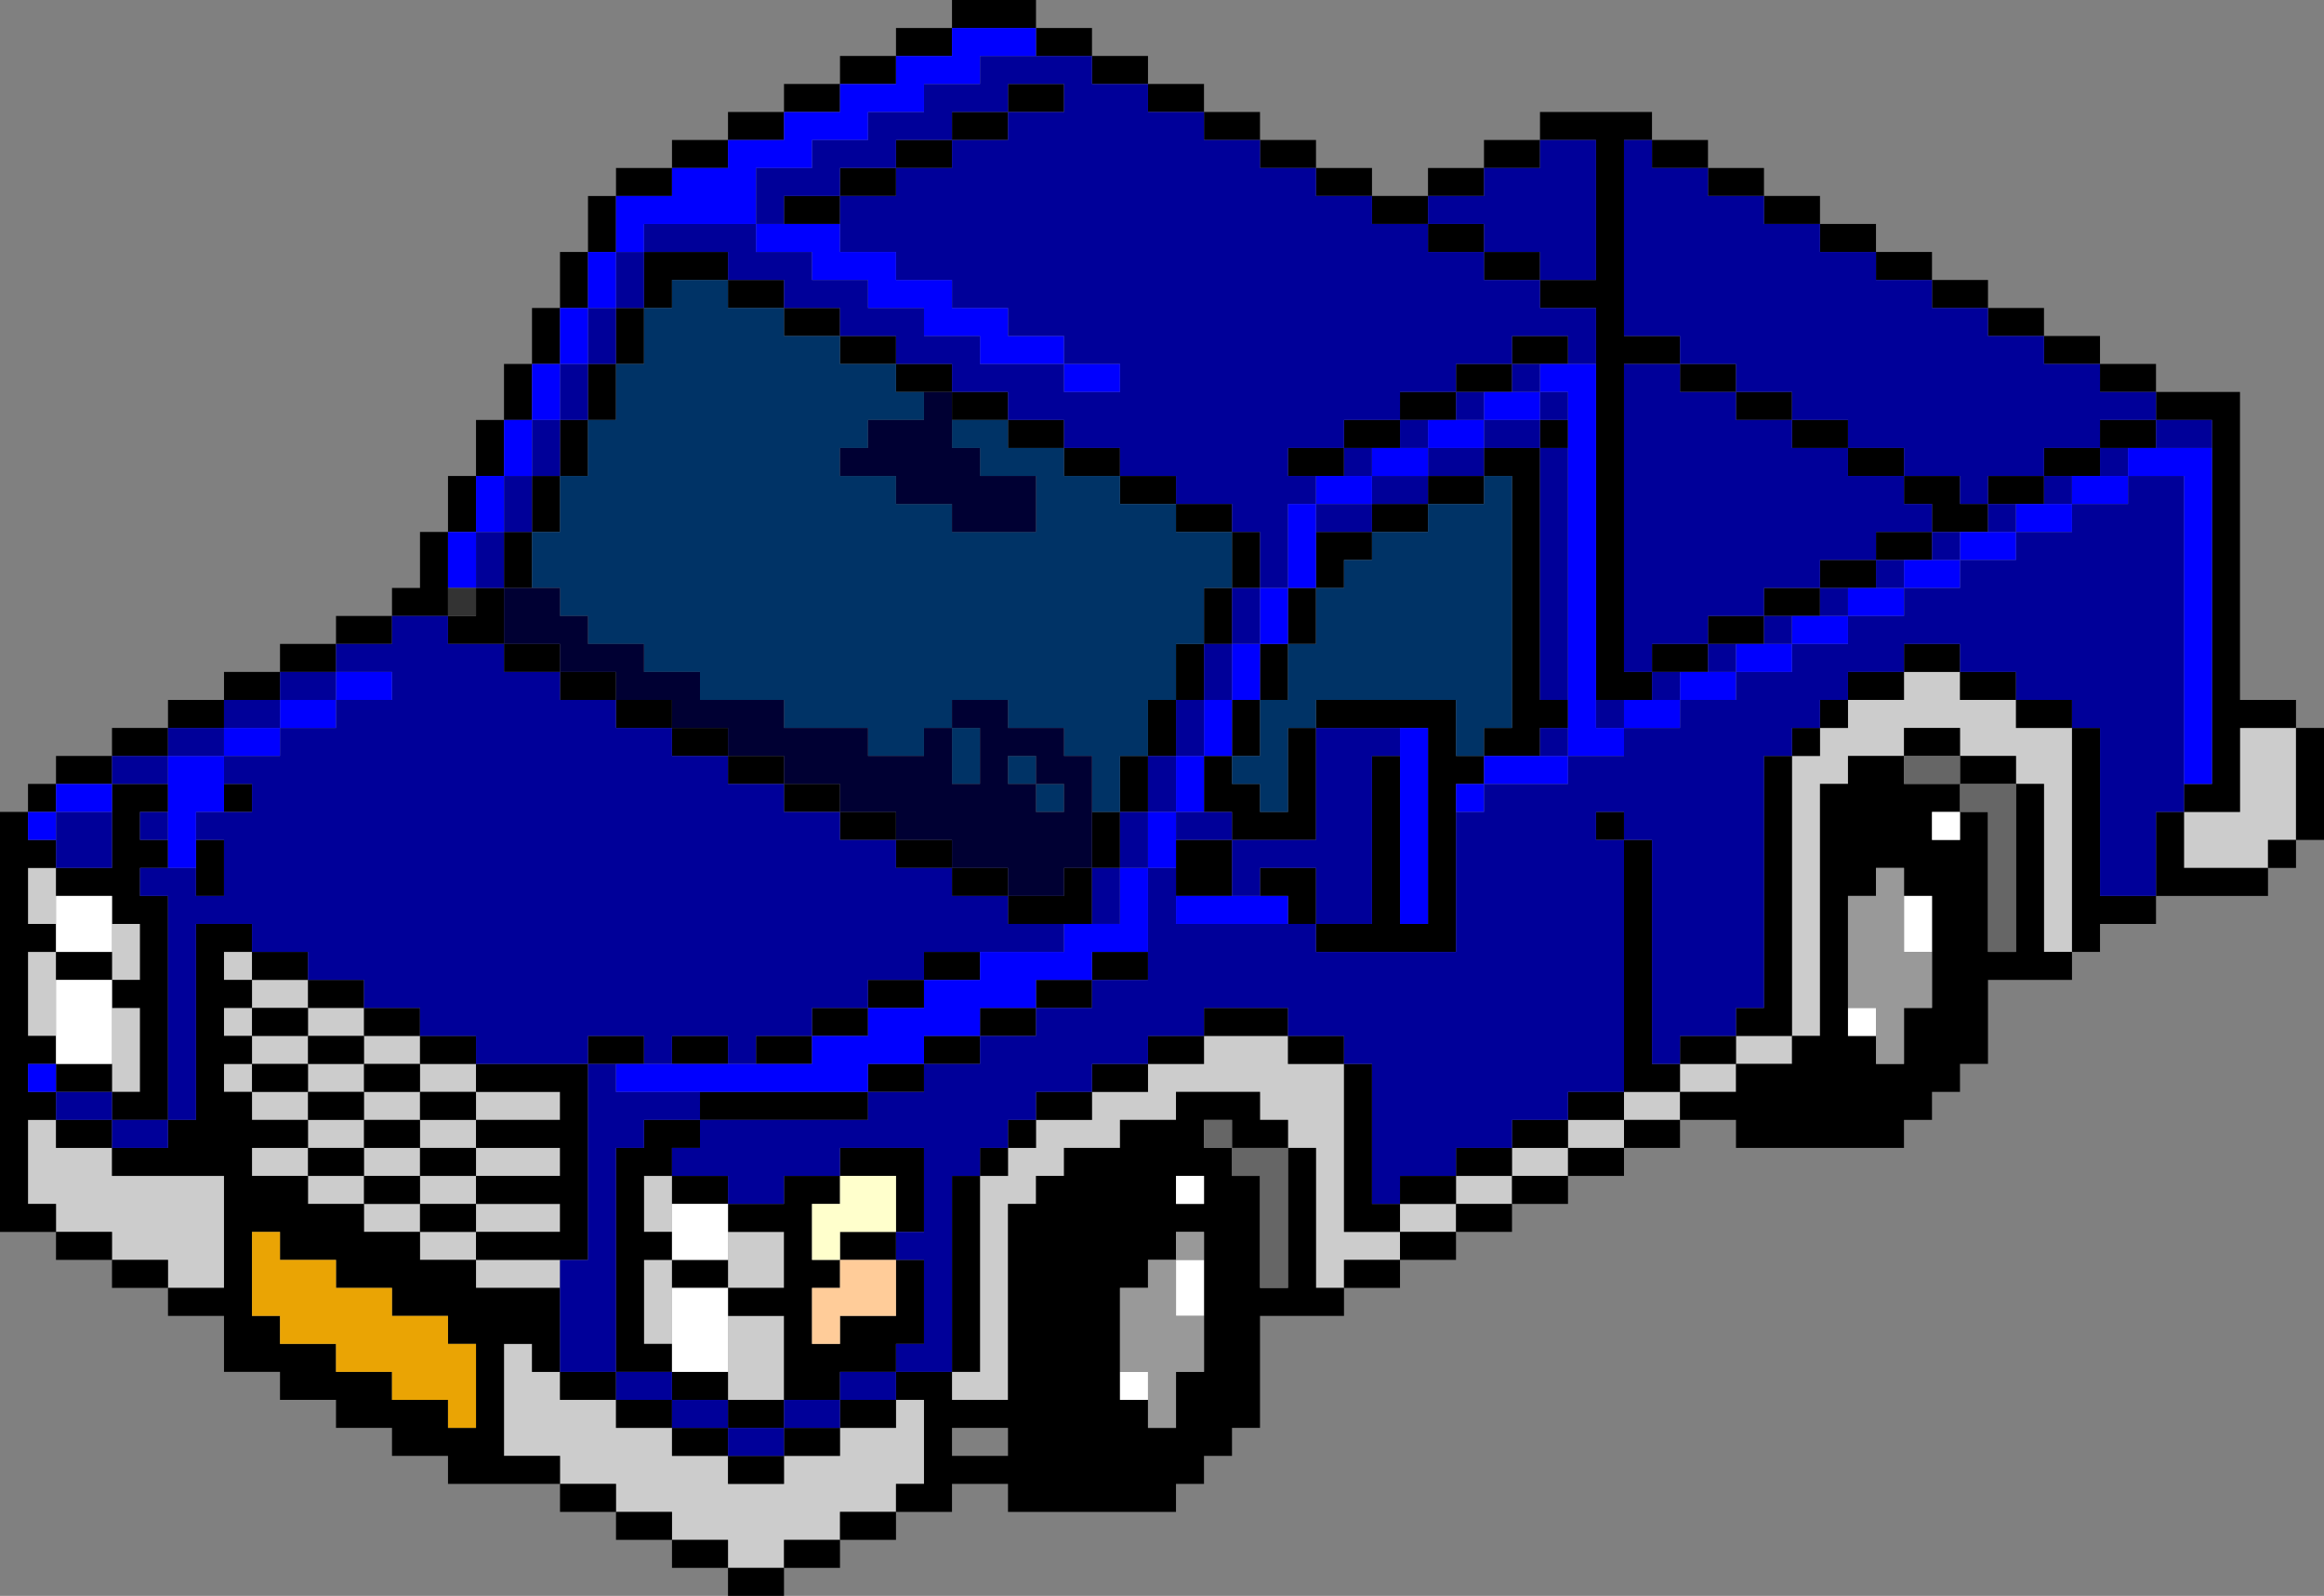
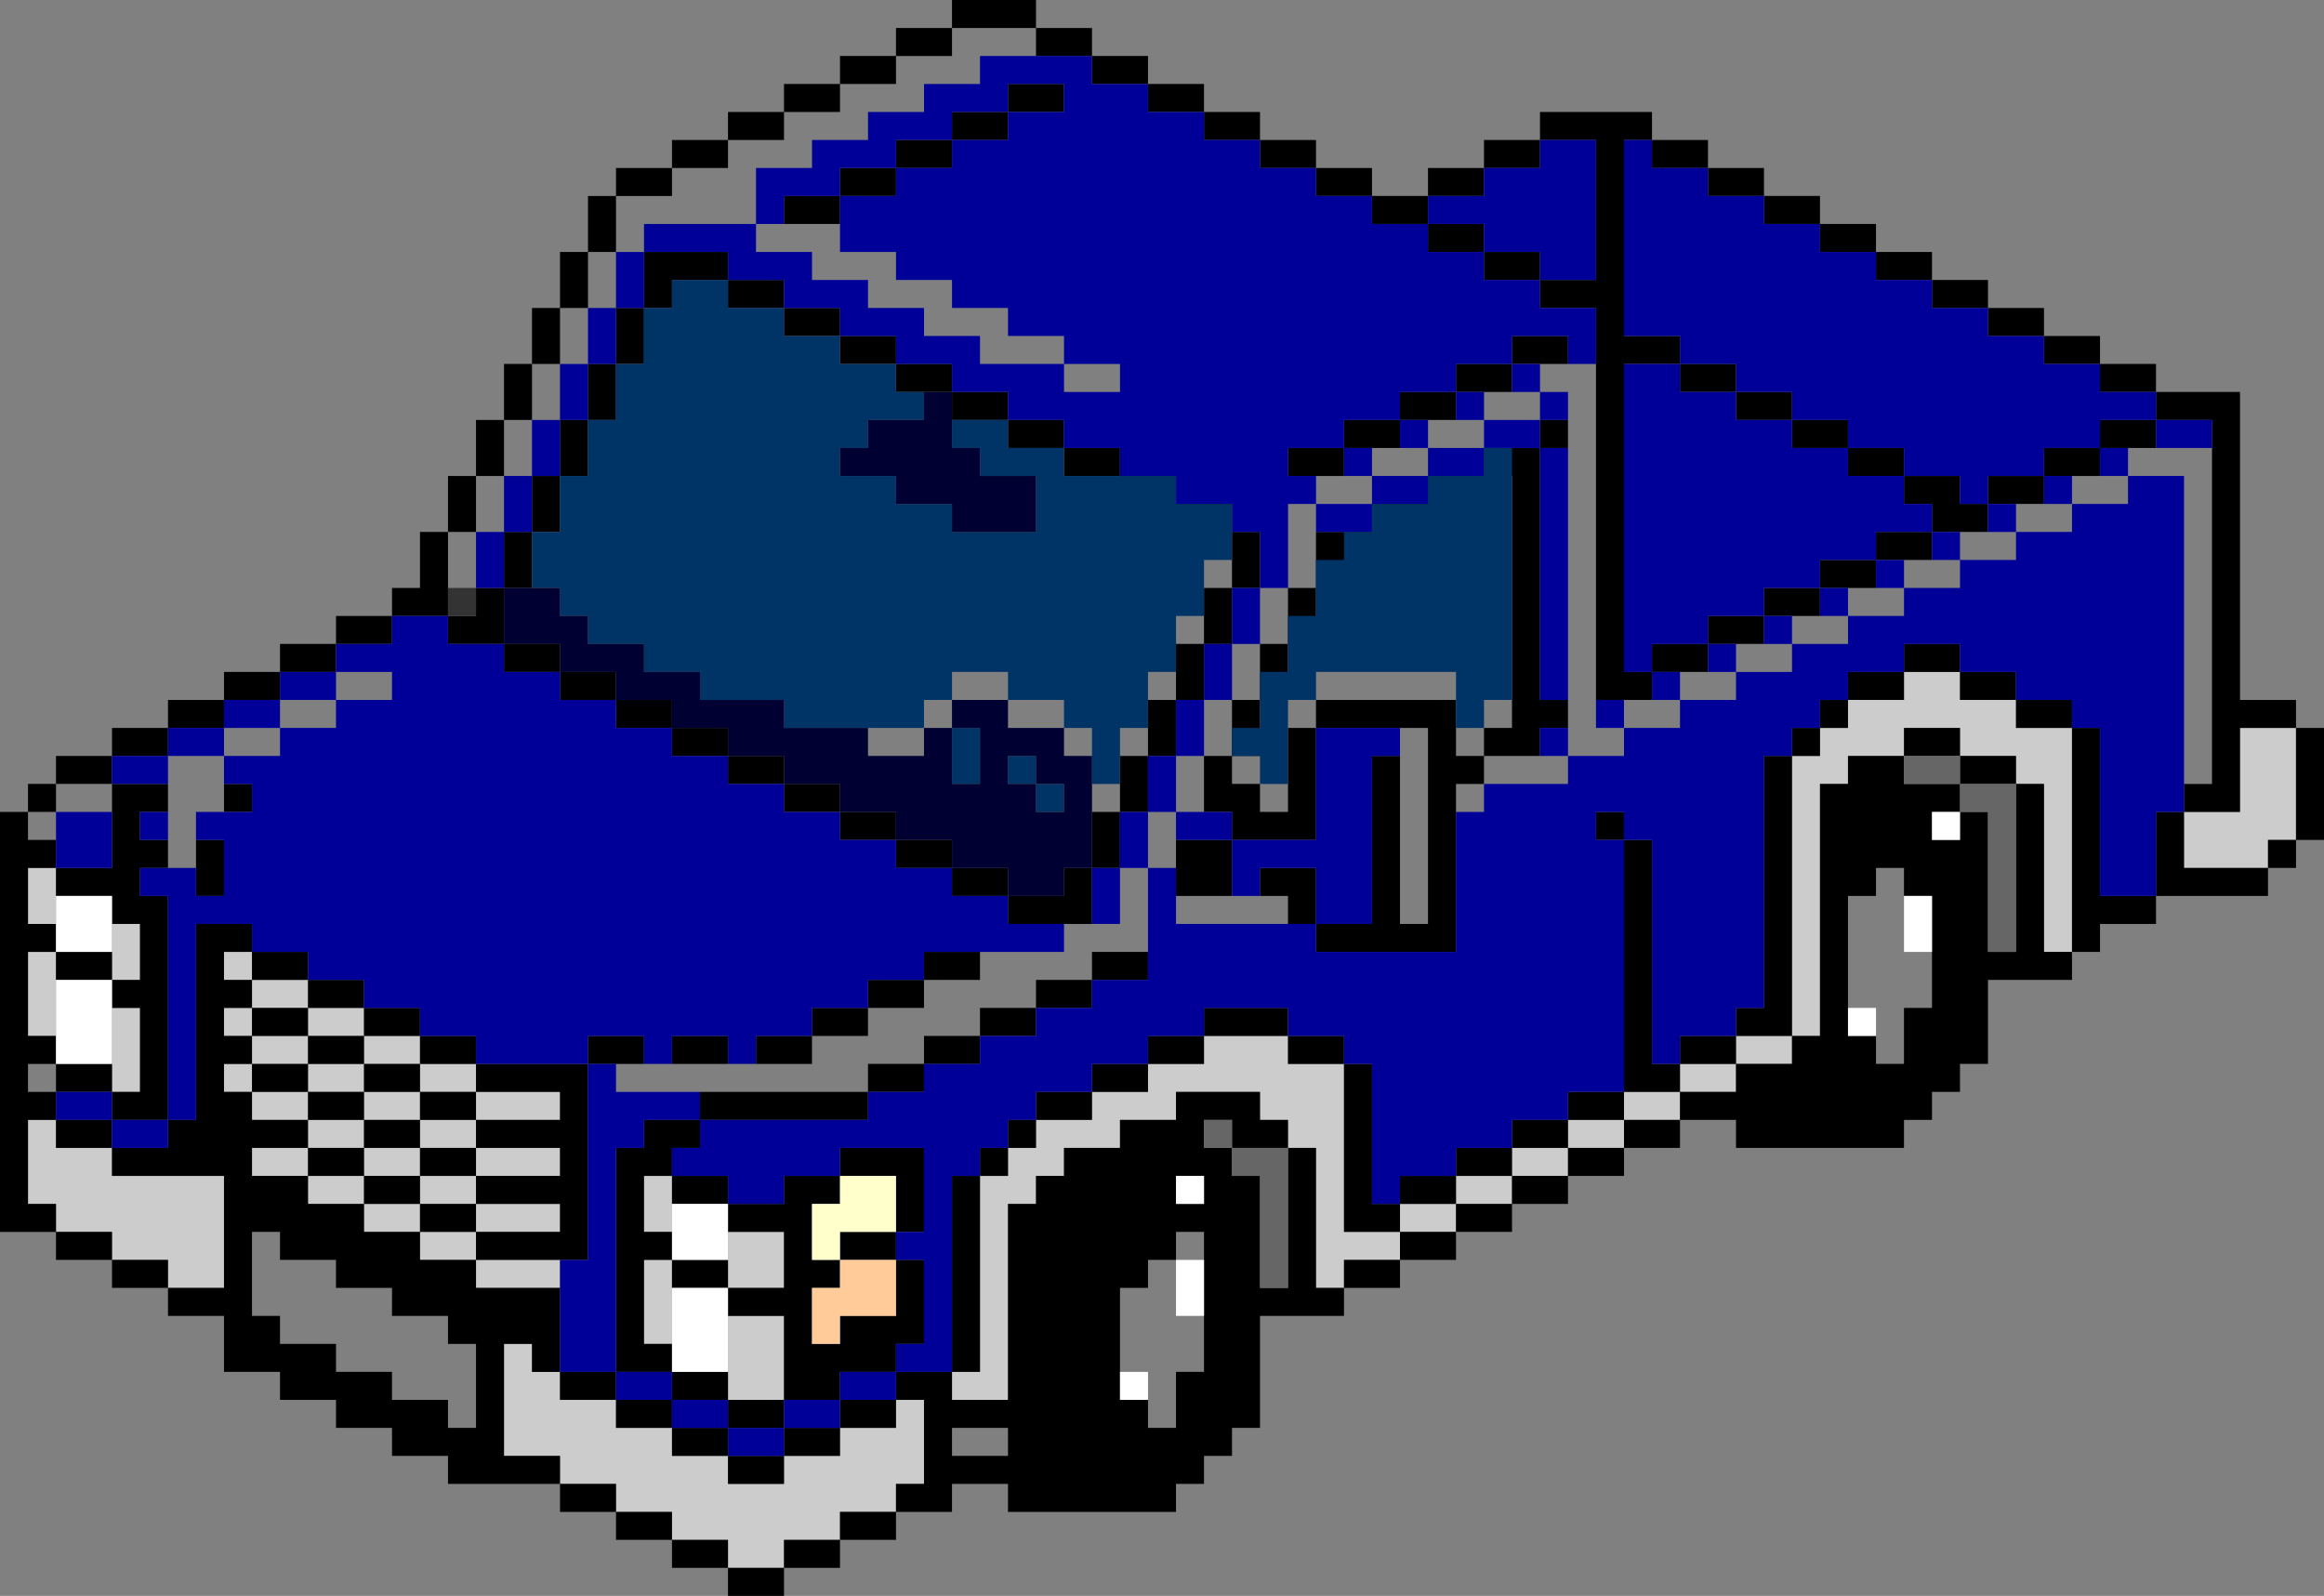
<svg xmlns="http://www.w3.org/2000/svg" id="b" width="83" height="57" viewBox="0 0 83 57">
  <rect x="0" y="0" width="83" height="57" fill="#808080" stroke="none" />
  <g id="c">
    <g id="d">
      <path d="m17,45v-1h-2v1h2m3,1v-1h-3v1h3m4,0v-1h-1v3h1v-2m-9-4v-1h-2v1h2m-2,1v1h2v-1h-2m0,0v-1h-2v1h2m-2-2h2v-1h-2v1m4-1v-1h-2v1h2m-6-1v1h2v-1h-2m0,2v1h2v-1h-2m0-3h-1v1h1v-1m-1-2v1h1v-1h-1m1-1v-1h-1v1h1m2,1v-1h-2v1h2m2,2h-2v1h2v-1m-2,0v-1h-2v1h2m2-1v1h2v-1h-2m-2,0h2v-1h-2v1m6,2v-1h-2v1h2m6,3v2h1v-2h-1m-6-1v1h3v-1h-3m0,2v1h3v-1h-3m0,0v-1h-2v1h2m0-2v-1h-2v1h2m3-1v-1h-3v1h3m-18,1v-1h-1v3h1v1h2v1h2v1h2v-4h-4v-1h-2m3-5h-1v3h1v-3m-3-1v-1h-1v3h1v-2m2-2v2h1v-2h-1m-2-2h-1v2h1v-2m79,0v-1h1v-4h-2v3h-2v2h3m-29,11v1h2v-1h-2m4-1h-2v1h2v-1m-6,2v1h2v-1h-2m10-5v1h2v-1h-2m-2,3v-1h-2v1h2m2-1v-1h-2v1h2m4-2v-1h-2v1h2m-36,9h-2v3h2v-3m5,3h-1v1h-2v1h-2v1h-2v-1h-2v-1h-2v-1h-2v-1h-1v-1h-1v4h2v1h2v1h2v1h2v1h2v-1h2v-1h2v-1h1v-3m-5-6h-2v2h2v-2m18-7h-3v1h-2v1h-2v1h-2v1h-1v1h-1v7h-1v1h2v-7h1v-1h1v-1h2v-1h2v-1h3v1h1v1h1v5h1v-1h2v-1h-2v-6h-2v-1m20-11h-1v1h-1v10h1v-9h1v-1h2v-1h2v1h2v1h1v6h1v-8h-2v-1h-2v-1h-2v1h-2v1Z" style="fill:#ccc;" />
      <path d="m24,55v-1h-2v1h2m-4-2v1h2v-1h-2m4-3h-2v1h2v-1m-2,0v-1h-2v1h2m-13-12v1h2v-1h-2m4,4v1h2v-1h-2m0-1h-2v1h2v-1m0-1v-1h-2v1h2m2,1v-1h-2v1h2m0-3h-2v1h2v-1m-4-1v-1h-2v1h2m2-1v1h2v-1h-2m0,1h-2v1h2v-1m0-2h-2v1h2v-1m-2,0v-1h-2v1h2m14,6v-1h-2v1h-1v8h2v-1h-1v-3h1v-1h-1v-2h1v-1h1m-8,1v-1h-2v1h2m0,2v-1h-2v1h2m0-4v-1h-2v1h2m3-1v1h-3v1h3v1h-3v1h3v1h-3v1h4v-7h-4v1h3m-3-1v-1h-2v1h2m4,0h2v-1h-2v1m-17,7v1h2v-1h-2m0-4v1h4v4h-2v1h2v2h2v1h2v1h2v1h2v1h4v-1h-2v-4h1v1h1v-3h-3v-1h-2v-1h-2v-1h-2v-1h-2v-1h2v-1h-2v-1h-1v-1h1v-1h-1v-1h1v-1h-1v-1h1v-1h-2v7h-1v1h-2m5,3h1v1h2v1h2v1h2v1h1v3h-1v-1h-2v-1h-2v-1h-2v-1h-1v-3m-5,0h-2v1h2v-1m0-3v-1h-2v1h2m0-3h-2v1h2v-1m0-3v-1h-2v1h2m-2-4v-1h-1v-1H0v15h2v-1h-1v-3h1v-1h-1v-1h1v-1h-1v-3h1v-1h-1v-2h1m0-2v-1h-1v1h1m2-1v-1h-2v1h2m14-5v1h2v-1h-2m-1-1h-1v1h2v-2h-1v1m5,3v1h2v-1h-2m0,0v-1h-2v1h2m-16,2v-1h-2v1h2m1,3v2h1v-2h-1m-1-1v-1h-2v3h-2v1h2v1h1v2h-1v1h1v3h-1v1h2v-8h-1v-1h1v-1h-1v-1h1m3,0v-1h-1v1h1m-3-3h2v-1h-2v1m2-2v1h2v-1h-2m6-2h-2v1h2v-1m-2,2v-1h-2v1h2m3-3h-1v1h2v-3h-1v2m4-2h-1v2h1v-2m1-4v2h1v-2h-1m0,2h-1v2h1v-2m-3,2v-2h-1v2h1m1-4h-1v2h1v-2m1-2h1v-2h-1v2m0,0h-1v2h1v-2m2-2v-2h-1v2h1m1,2h-1v2h1v-2m0-2v2h1v-2h-1m0-4h2v-1h-2v1m0,0h-1v2h1v-2m59,23v1h1v-1h-1m-3-1h-1v3h4v-1h-3v-2m5-3h-1v4h1v-4m-13,1v1h2v-1h-2m0-1h-2v1h2v-1m-2-3v1h2v-1h-2m4,2v-1h-2v1h2m3,1h-1v8h1v-1h2v-1h-2v-6m-3-1v1h2v-1h-2m1-8h2v-1h-2v1m-2,0v1h2v-1h-2m-2,2h-2v1h2v-1m0-1v1h2v-1h-1v-1h-2v1h1m2-7v-1h-2v1h2m-4-1h2v-1h-2v1m8,2h-2v1h2v-1m-2,0v-1h-2v1h2m4,2v-1h-2v1h2m0,2v-1h-2v1h2m2-1v13h-1v1h2v-3h2v-1h-2v-11h-3v1h2m-29,30h-2v1h2v-1m2-1h-2v1h2v-1m2-2v-1h-2v1h2m0,0v1h2v-1h-2m-2,1v1h2v-1h-2m4-2v-1h-2v1h2m-6,1v1h2v-1h-2m-1-4h-1v6h2v-1h-1v-5m9,2v1h2v-1h-2m0,2v-1h-2v1h2m0-2v-1h-2v1h2m4-2v-1h-2v1h2m-32,12v1h2v-1h-2m0,4v1h2v-1h-2m-2,2h-2v1h2v-1m0-1v1h2v-1h-2m-2,1v-1h-2v1h2m2-3v-1h-2v1h2m-2-1v-1h-2v1h2m4,0v-1h-2v1h2m-4-2v-1h-2v1h2m2,0h-2v1h2v-1m-2-4v-1h-2v1h2m6-2h-2v1h2v-1m-1-5h2v-1h-2v1m4,3h-1v7h1v-7m1-1h-1v1h1v-1m-6,0v1h2v2h1v-3h-3m-4,2v1h2v2h-2v1h2v3h2v-1h2v-1h1v-3h-1v2h-2v1h-1v-2h1v-1h-1v-2h1v-1h-2v1h-2m0,0v-1h-2v1h2m5-3v-1h-6v1h6m-2-4v1h2v-1h-2m-2,1v1h2v-1h-2m-1,1v-1h-2v1h2m7-2v-1h-2v1h2m0,1v1h2v-1h-2m2-2v-1h-2v1h2m2,6v-1h-1v1h1m3-1v1h-2v1h-1v1h-1v7h-2v-1h-2v1h1v3h-1v1h2v-1h2v1h6v-1h1v-1h1v-1h1v-4h3v-1h-1v-5h-1v5h-1v-4h-1v-1h-1v-1h1v1h2v-1h-1v-1h-3v1h-2m2,3v-1h1v1h-1m0,1h1v5h-1v2h-1v-1h-1v-4h1v-1h1v-1m-8,7h2v1h-2v-1m5-11v-1h-2v1h2m-2-4h2v-1h-2v1m4,2h-2v1h2v-1m-4-1v-1h-2v1h2m4-2v-1h-2v1h2m5,2v1h2v-1h-2m-3,1v-1h-2v1h2m0-1h3v-1h-3v1m-1-10v-2h-1v2h1m3,5h1v1h1v-2h-2v1m-3-2v2h2v-2h-2m-4,1v1h-2v1h3v-2h-1m2-2h-1v2h1v-2m1,0v-2h-1v2h1m3-8h-1v2h1v-2m1,4h-1v2h1v-2m0-2v2h1v-2h-1m-2,0h-1v2h1v-2m-17,4v-1h-2v1h2m10,5v-1h-2v1h2m-4-2v1h2v-1h-2m-2-1v1h2v-1h-2m-4-1h2v-1h-2v1m4,1v-1h-2v1h2m4-15v1h2v-1h-2m-6-3v1h2v-1h-2m0-1h-2v1h2v-1m-2,0v-1h-3v2h1v-1h2m8,3h-2v1h2v-1m-2,0v-1h-2v1h2m10,5v1h2v-1h-2m3,1h-1v2h1v-2m-7-2h2v-1h-2v1m0-1v-1h-2v1h2m2,1v1h2v-1h-2m26,10v1h-1v9h-1v1h-2v1h-2v1h2v1h6v-1h1v-1h1v-1h1v-3h3v-1h-1v-6h-1v6h-1v-5h-1v1h-1v-1h1v-1h-2v-1h-2m0,10v-5h1v-1h1v1h1v4h-1v2h-1v-1h-1m-2-10h-1v9h-1v1h2v-10m-5,3h-1v9h2v-1h-1v-8m-1,0v-1h-1v1h1m3-6v-1h-2v1h2m5,1h-1v1h1v-1m-1,1h-1v1h1v-1m1-2v1h2v-1h-2m-4-1h1v-1h-2v1h1m2-1h1v-1h-2v1h1m1-2v1h2v-1h-2m-18,10v-4h-1v3h-1v-1h-1v-1h-1v2h1v1h3m3-4h1v7h-1v-6h-1v6h-2v1h5v-6h1v-1h-1v-2h-5v1h3m-3-3v-2h-1v2h1m6-7v1h1v9h-1v1h2v-1h1v-1h-1v-9h-2m3,0v-1h-1v1h1m-7,3h-2v2h1v-1h1v-1m2-2v1h2v-1h-2m-2,1v1h2v-1h-2m-2-1h1v-1h-2v1h1m2-1h1v-1h-2v1h1m1-2v1h2v-1h-2m4-1h-2v1h2v-1m1,0h1v-1h-2v1h1m-2-4v-1h-2v1h2m2,1v-1h-2v1h2m7,4v-1h-2v1h2m4,2v1h2v-1h-2m-2-1v-1h-2v1h2m2,1v-1h-2v1h2m-1-8v1h2v-1h-2m0-1h-2v1h2v-1m-4-1v1h2v-1h-2m0-1h-2v1h2v-1m-8,1h2v-1h-2v1m2-2v1h2v5h-2v1h2v14h2v-1h-1v-11h2v-1h-2v-7h1v-1h-4m-4,2v1h2v-1h-2m0,1h-2v1h2v-1m-2,0v-1h-2v1h2m-4-2v-1h-2v1h2m0,0v1h2v-1h-2m-4-2v1h2v-1h-2m0,0v-1h-2v1h2m-2-2h-2v1h2v-1m-7,4v1h2v-1h-2m4-1h-2v1h2v-1m0-1v1h2v-1h-2m-6,4h-2v1h2v-1m0-1v1h2v-1h-2m-4,0v-1h-2v1h2m2-2h-2v1h2v-1m2-2v1h2v-1h-2m0,2v-1h-2v1h2m4-4v1h3V0h-3m0,1h-2v1h2v-1Z" />
      <path d="m22,49v1h2v-1h-2m0-11h-1v7h-1v4h2v-8h1v-1h2v-1h-3v-1m-18,2v1h2v-1h-2m0,0v-1h-2v1h2m-2-10v1h2v-2h-2v1m4,0v-1h-1v1h1m0-2v-1h-2v1h2m2-3v1h2v-1h-2m0,1h-2v1h2v-1m4-1v-1h-2v1h2m9-10v-2h-1v2h1m-3,2v2h1v-2h-1m0,2h-1v2h1v-2m2-4h-1v2h1v-2m2-4h-1v2h1v-2m1-2h-1v2h1v-2m45,11h-1v1h1v-1m5-2h1v-1h-1v1m3-2h-1v1h1v-1m-6,3h-1v1h1v-1m1-1v1h1v-1h-1m8-2v-1h-2v1h2M26,51v-1h-2v1h2m2,1v-1h-2v1h2m2-2h-2v1h2v-1m2,0v-1h-2v1h2m11-21h-1v1h2v-1h-1m-3,2h-1v2h1v-2m1-2h-1v2h1v-2m0-2v2h1v-2h-1m2-2h-1v2h1v-2m0-2v2h1v-2h-1m2-2h-1v2h1v-2m-17,8v-1h-2v-1h-2v-1h-2v-1h-2v-1h-2v-1h-2v-1h-2v1h-2v1h2v1h-2v1h-2v1h-2v1h1v1h-2v1h1v2h-1v-1h-2v1h1v8h1v-7h2v1h2v1h2v1h2v1h2v1h4v-1h2v1h1v-1h2v1h1v-1h2v-1h2v-1h2v-1h5v-1h-2v-1h-2v-1h-2v-1h-2v-1h-2m32-5h-1v1h1v-1m-2,2v-1h-1v1h1m5-4v1h1v-1h-1m-1,2v-1h-1v1h1m3-3v1h1v-1h-1m-9,6v1h-3v1h-1v5h-5v-1h-5v-2h-1v4h-2v1h-2v1h-2v1h-2v1h-2v1h-6v1h-1v1h2v1h2v-1h2v-1h3v3h-1v1h1v3h-1v1h2v-7h1v-1h1v-1h1v-1h2v-1h2v-1h2v-1h3v1h2v1h1v5h1v-1h2v-1h2v-1h2v-1h2v-9h-1v-1h1v1h1v8h1v-1h2v-1h1v-9h1v-1h1v-1h1v-1h2v-1h2v1h2v1h2v1h1v6h2v-3h1v-12h-2v1h-2v1h-2v1h-2v1h-2v1h-2v1h-2v1h-2v1h-2v1h-2v1h-2m-6-1h-3v4h-3v2h1v-1h2v2h2v-6h1v-1m6,0h-1v1h1v-1m-4-11h1v-1h-1v1m3,1v-1h-2v1h2m1,0h-1v9h1v-9m0-1v-1h-1v1h1m-5,1v1h2v-1h-2m-3,0v1h1v-1h-1m1,1v1h2v-1h-2m-2,1v1h2v-1h-2m3-3v1h1v-1h-1m5-2h-1v1h1v-1m5,0h-2v11h1v-1h2v-1h2v-1h2v-1h2v-1h2v-1h-1v-1h-2v-1h-2v-1h-2v-1h-2v-1m1-7h-2v-1h-1v7h2v1h2v1h2v1h2v1h2v1h2v1h1v-1h2v-1h2v-1h2v-1h-2v-1h-2v-1h-2v-1h-2v-1h-2v-1h-2v-1h-2v-1h-2v-1m-6,0h-2v1h-2v1h2v1h2v1h2v-5h-2v1m-26-1v1h-2v2h1v-1h2v-1h2v-1h2v-1h2v-1h2v1h-2v1h-2v1h-2v1h-2v2h2v1h2v1h2v1h2v1h2v1h-2v-1h-3v-1h-2v-1h-2v-1h-2v-1h-2v-1h-4v1h3v1h2v1h2v1h2v1h2v1h2v1h2v1h2v1h2v1h2v1h1v2h1v-3h1v-1h-1v-1h2v-1h2v-1h2v-1h2v-1h2v1h1v-2h-2v-1h-2v-1h-2v-1h-2v-1h-2v-1h-2v-1h-2v-1h-2v-1h-2v-1h-4v1h-2v1h-2v1h-2Z" style="fill:#009;" />
-       <path d="m10,44h-1v3h1v1h2v1h2v1h2v1h1v-3h-1v-1h-2v-1h-2v-1h-2v-1Z" style="fill:#eaa404;" />
-       <path d="m2,38h-1v1h1v-1m0-9h-1v1h1v-1m2,0v-1h-2v1h2m2-1v3h1v-2h1v-2h-2v1m4-2h-2v1h2v-1m2,0v-1h-2v1h2m0-2v1h2v-1h-2m7-9h-1v2h1v-2m-2,4h-1v2h1v-2m0-2v2h1v-2h-1m3-4h-1v2h1v-2m1,0v-2h-1v2h1m1-4h-1v2h1v-2m48,12v-1h-2v1h2m4-4v1h2v-1h-2m-2,1v1h2v-1h-2m-1,1h-1v1h2v-1h-1m8-3h-3v1h2v11h1v-12m-33,16h-4v1h4v-1m-3-5h-1v2h1v-2m-2,2v2h1v-2h-1m0,2h-1v2h-2v1h-3v1h-2v1h-2v1h-2v1h-7v1h9v-1h2v-1h2v-1h2v-1h2v-1h2v-3m3-6h-1v2h1v-2m1,0v-2h-1v2h1m1-4h-1v2h1v-2m-6-8h-2v1h2v-1m-2,0v-1h-2v-1h-2v-1h-2v-1h-2v-1h-3v1h2v1h2v1h2v1h2v1h3m20,12v1h2v-1h-2m4,0v-1h-2v1h2m1-2h-1v1h2v-1h-1m3-2v1h2v-1h-2m-1,1h-1v1h2v-1h-1m-12,7v-1h-1v1h1m3-1v-1h-3v1h3m-5-2h-1v7h1v-7m4-12h-2v1h2v-1m-8,5v-1h-1v3h1v-2m1-2h-1v1h2v-1h-1m3-2v1h2v-1h-2m-1,1h-1v1h2v-1h-1m6-3h-1v1h1v13h2v-1h-1v-13h-1M30,3v1h-2v1h-2v1h-2v1h-2v2h1v-1h4v-2h2v-1h2v-1h2v-1h2v-1h2v-1h-3v1h-2v1h-2Z" style="fill:blue;" />
      <path d="m2,37v1h2v-3h-2v2m2-5h-2v2h2v-2m66-3h-1v1h1v-1m-44,18v-1h-2v3h2v-2m0-3v-1h-2v2h2v-1m14,5v1h1v-1h-1m3-2v-2h-1v2h1m-1-5v1h1v-1h-1m27-10h-1v2h1v-2m-3,4v1h1v-1h-1Z" style="fill:#fff;" />
      <path d="m17,21h-1v1h1v-1Z" style="fill:#333;" />
      <path d="m70,28v-1h-2v1h2m0,0v1h1v5h1v-6h-2m-26,13v-1h-1v1h1m2,0h-2v1h1v4h1v-5Z" style="fill:#666;" />
      <path d="m32,47v-2h-2v1h-1v2h1v-1h2Z" style="fill:#fc9;" />
      <path d="m30,42v1h-1v2h1v-1h2v-2h-2Z" style="fill:#ffc;" />
-       <path d="m42,47v-2h-1v1h-1v3h1v2h1v-2h1v-2h-1m1-3h-1v1h1v-1m23-12v4h1v2h1v-2h1v-2h-1v-3h-1v1h-1Z" style="fill:#999;" />
-       <path d="m35,26h-1v2h1v-2m3,2h-1v1h1v-1m-2-1v1h1v-1h-1m4-9v-1h-2v-1h-2v-1h-2v1h1v1h2v2h-3v-1h-2v-1h-2v-1h1v-1h2v-1h-1v-1h-2v-1h-2v-1h-2v-1h-2v1h-1v2h-1v2h-1v2h-1v2h-1v2h1v1h1v1h2v1h2v1h3v1h3v1h2v-1h1v-1h2v1h2v1h1v2h1v-2h1v-2h1v-2h1v-2h1v-2h-2v-1h-2m11,1h-2v1h-1v1h-1v2h-1v2h-1v2h-1v1h1v1h1v-3h1v-1h5v2h1v-1h1v-9h-1v1h-2v1Z" style="fill:#036;" />
+       <path d="m35,26h-1v2h1v-2m3,2h-1v1h1v-1m-2-1v1h1v-1h-1m4-9v-1h-2v-1h-2v-1h-2v1h1v1h2v2h-3v-1h-2v-1h-2v-1h1v-1h2v-1h-1v-1h-2v-1h-2v-1h-2v-1h-2v1h-1v2h-1v2h-1v2h-1v2h-1v2h1v1h1v1h2v1h2v1h3v1h3h2v-1h1v-1h2v1h2v1h1v2h1v-2h1v-2h1v-2h1v-2h1v-2h-2v-1h-2m11,1h-2v1h-1v1h-1v2h-1v2h-1v2h-1v1h1v1h1v-3h1v-1h5v2h1v-1h1v-9h-1v1h-2v1Z" style="fill:#036;" />
      <path d="m36,26v-1h-2v1h1v2h-1v-2h-1v1h-2v-1h-3v-1h-3v-1h-2v-1h-2v-1h-1v-1h-2v2h2v1h2v1h2v1h2v1h2v1h2v1h2v1h2v1h2v1h2v-1h1v-4h-1v-1h-2m0,2v-1h1v1h1v1h-1v-1h-1m1-9v-2h-2v-1h-1v-2h-1v1h-2v1h-1v1h2v1h2v1h3Z" style="fill:#003;" />
    </g>
  </g>
</svg>